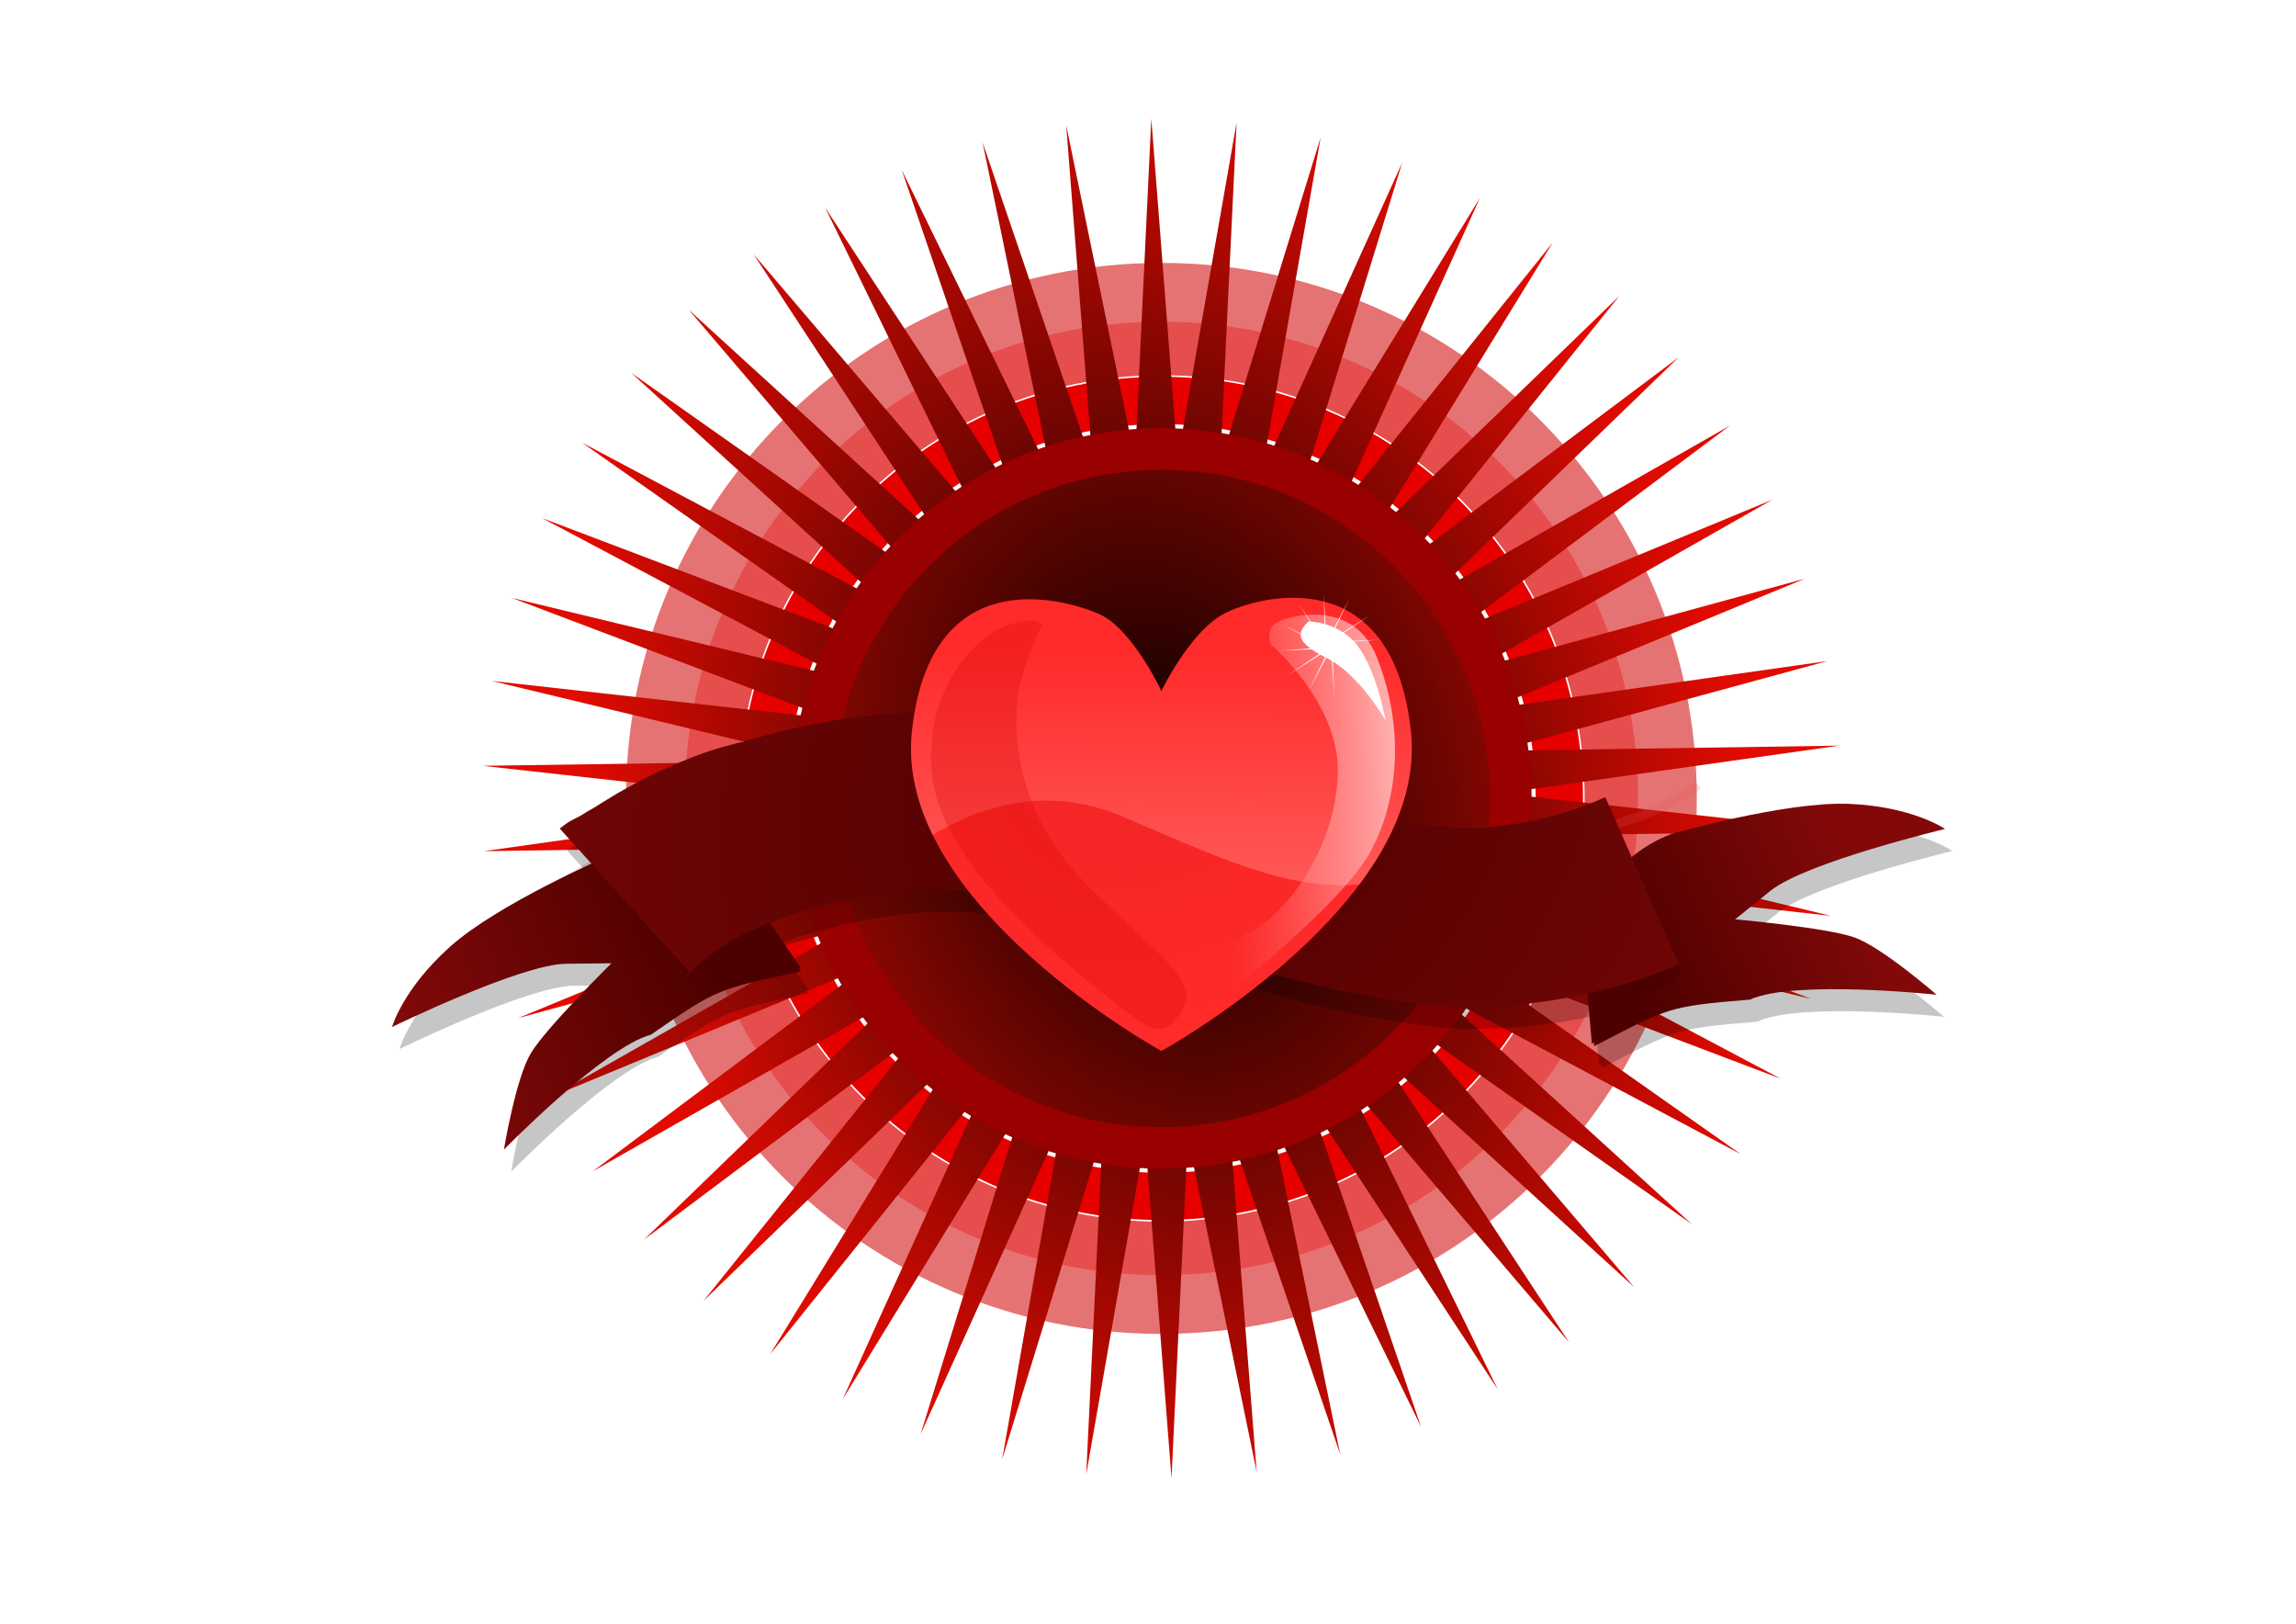
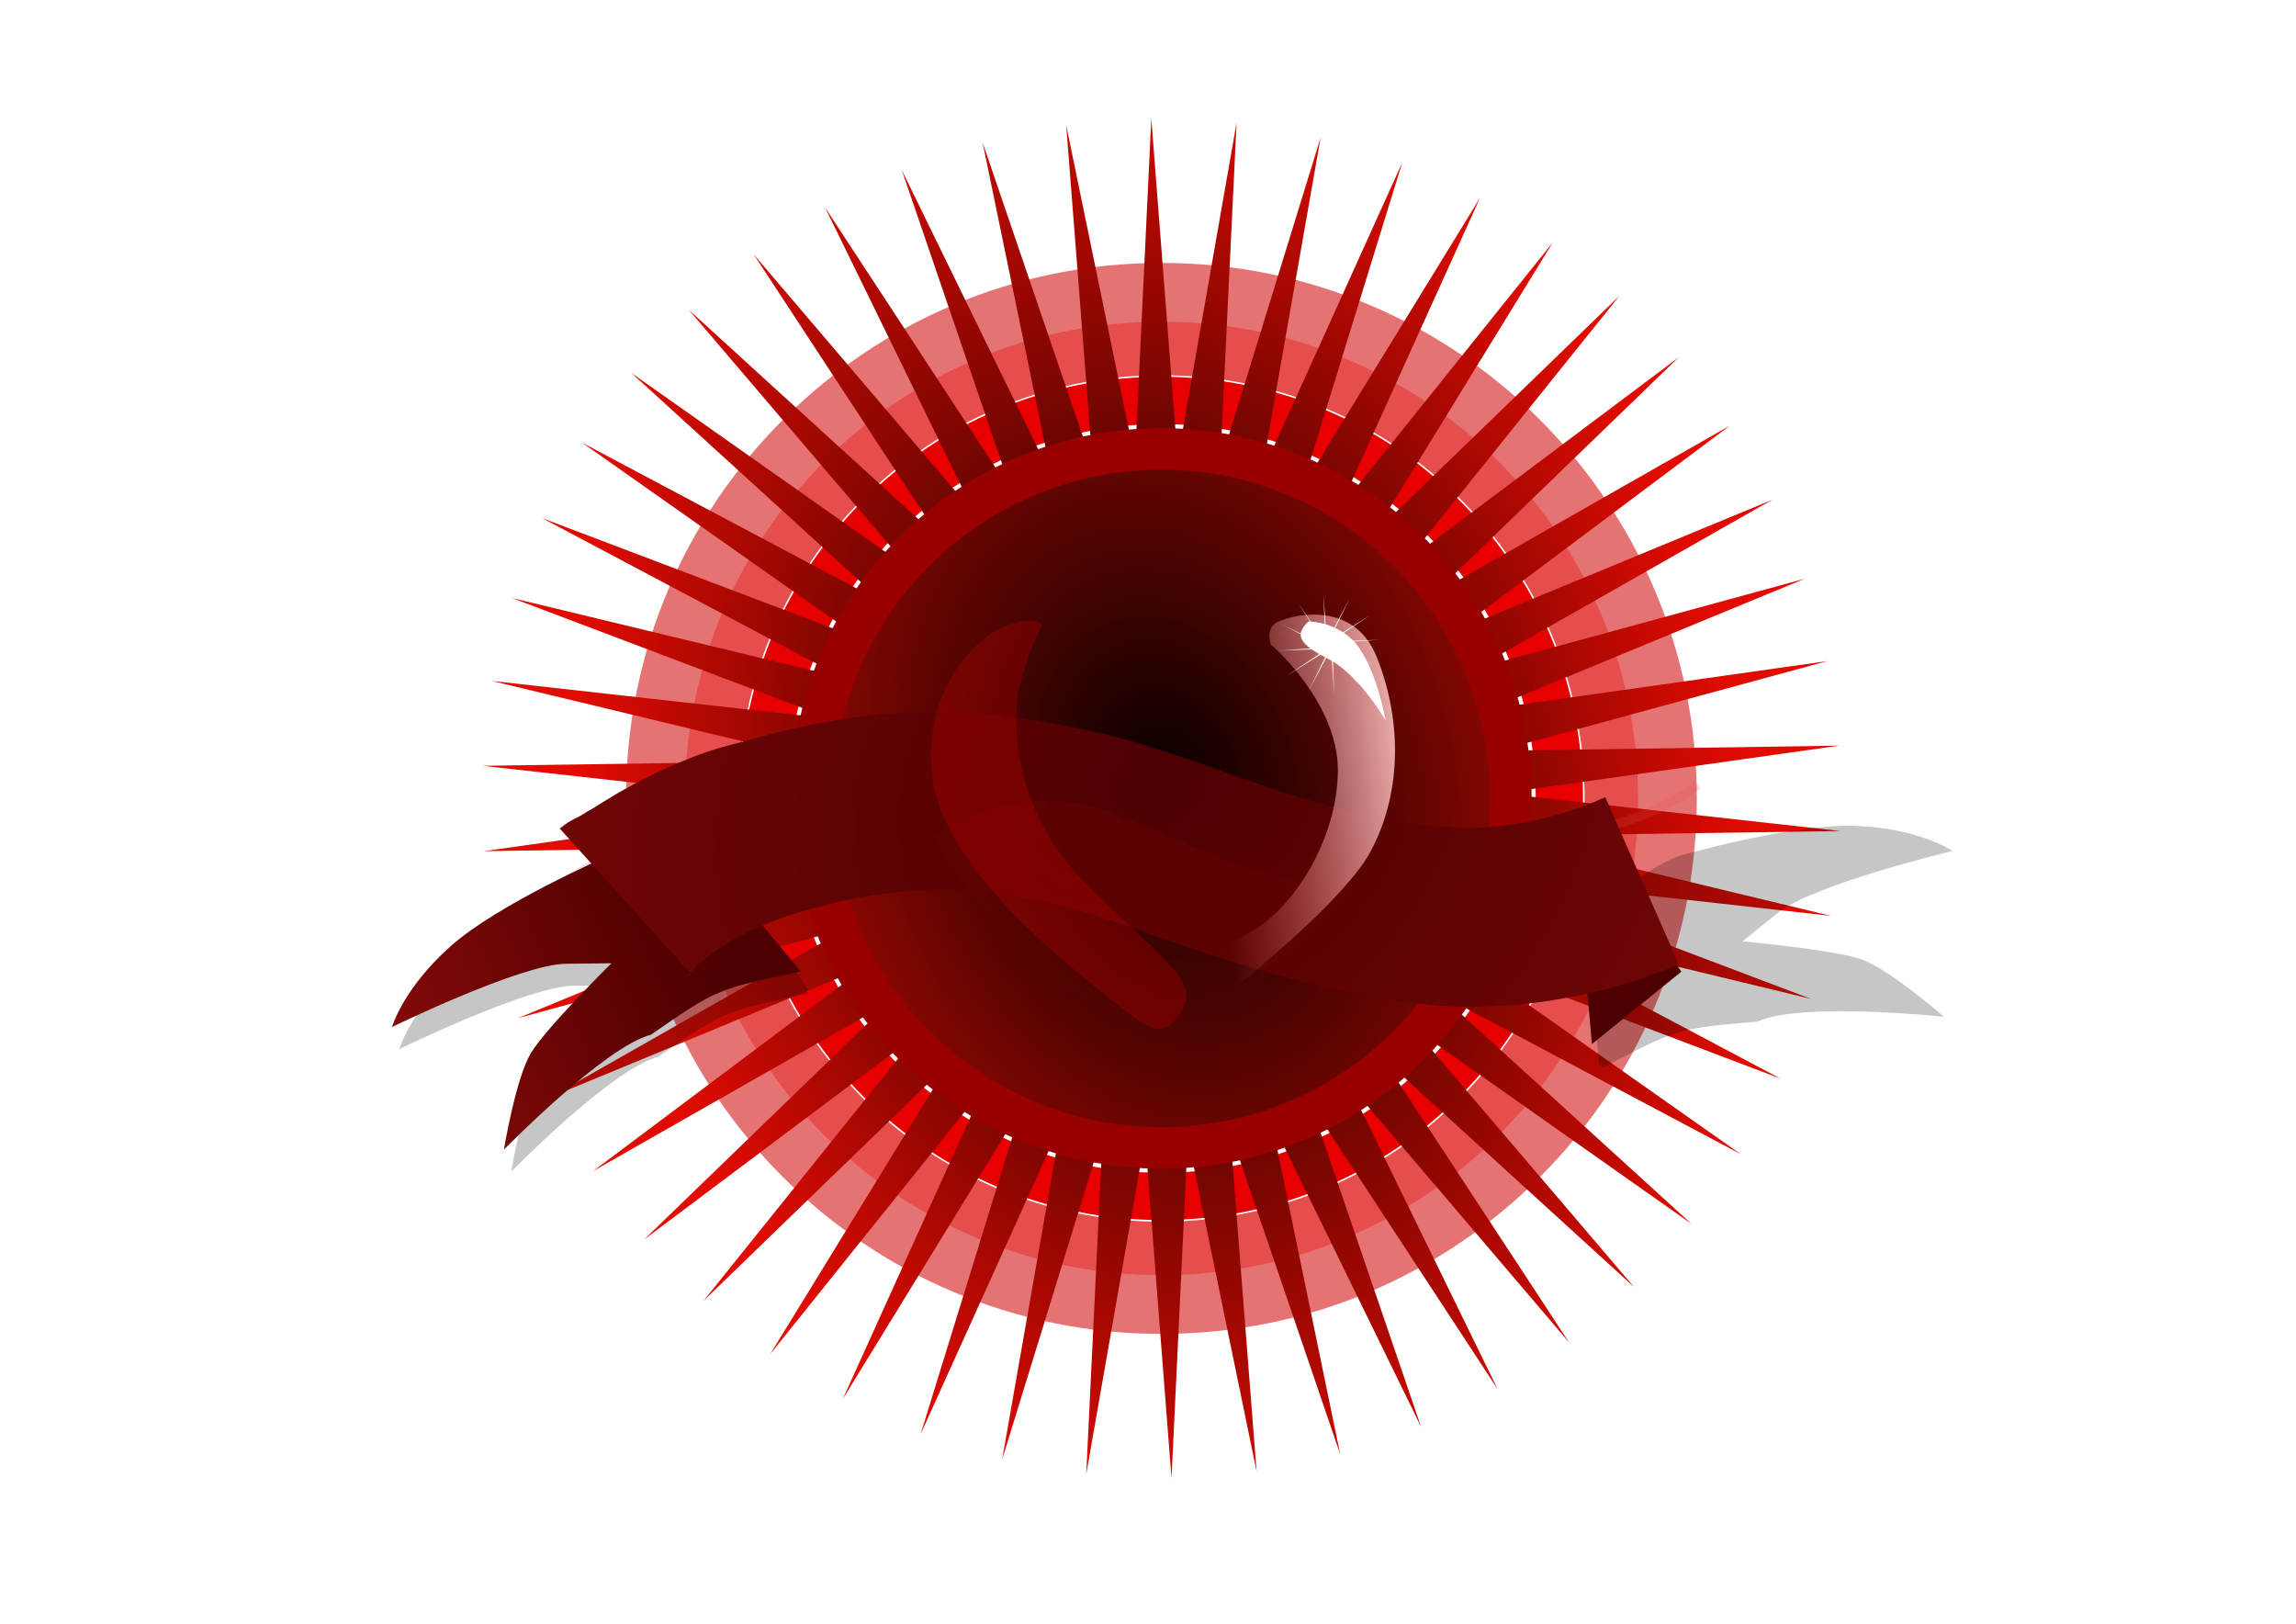
<svg xmlns="http://www.w3.org/2000/svg" xmlns:ns1="http://sodipodi.sourceforge.net/DTD/sodipodi-0.dtd" xmlns:ns2="http://www.inkscape.org/namespaces/inkscape" xmlns:xlink="http://www.w3.org/1999/xlink" width="1052.362" height="744.094" id="svg2" ns1:version="0.32" ns2:version="0.46" version="1.0" ns1:docname="heart_rj.svg" ns2:output_extension="org.inkscape.output.svg.inkscape">
  <ns1:namedview id="base" pagecolor="#ffffff" bordercolor="#666666" borderopacity="1.0" gridtolerance="10000" guidetolerance="10" objecttolerance="10" ns2:pageopacity="0.0" ns2:pageshadow="2" ns2:zoom="0.49497475" ns2:cx="521.28794" ns2:cy="320.20066" ns2:document-units="px" ns2:current-layer="layer1" showgrid="false" ns2:window-width="1280" ns2:window-height="721" ns2:window-x="0" ns2:window-y="27" />
  <defs id="defs4">
    <linearGradient id="linearGradient3872">
      <stop id="stop3874" offset="0" style="stop-color:#550000;stop-opacity:1" />
      <stop id="stop3876" offset="1" style="stop-color:#920a0a;stop-opacity:1;" />
    </linearGradient>
    <linearGradient id="linearGradient3720">
      <stop id="stop3722" offset="0" style="stop-color:#060000;stop-opacity:1;" />
      <stop id="stop3724" offset="1" style="stop-color:#fa0c02;stop-opacity:1;" />
    </linearGradient>
    <linearGradient ns2:collect="always" id="linearGradient3440">
      <stop style="stop-color:#ffd5d5;stop-opacity:1" offset="0" id="stop3442" />
      <stop style="stop-color:#ff8080;stop-opacity:0;" offset="1" id="stop3444" />
    </linearGradient>
    <linearGradient id="linearGradient2470">
      <stop style="stop-color:#ff5555;stop-opacity:1;" offset="0" id="stop2472" />
      <stop style="stop-color:#ff5555;stop-opacity:0;" offset="1" id="stop2474" />
    </linearGradient>
    <linearGradient id="linearGradient2453">
      <stop style="stop-color:#9a0202;stop-opacity:1;" offset="0" id="stop2455" />
      <stop style="stop-color:#d40000;stop-opacity:0;" offset="1" id="stop2457" />
    </linearGradient>
    <ns2:perspective ns1:type="inkscape:persp3d" ns2:vp_x="0 : 526.18109 : 1" ns2:vp_y="0 : 1000 : 0" ns2:vp_z="744.09448 : 526.18109 : 1" ns2:persp3d-origin="372.04724 : 350.78739 : 1" id="perspective10" />
    <filter ns2:collect="always" id="filter3354" x="-0.147" width="1.294" y="-0.092" height="1.184">
      <feGaussianBlur ns2:collect="always" stdDeviation="8.606" id="feGaussianBlur3356" />
    </filter>
    <filter ns2:collect="always" id="filter3418">
      <feGaussianBlur ns2:collect="always" stdDeviation="4.58" id="feGaussianBlur3420" />
    </filter>
    <filter ns2:collect="always" id="filter3434">
      <feGaussianBlur ns2:collect="always" stdDeviation="2.151" id="feGaussianBlur3436" />
    </filter>
    <filter ns2:collect="always" id="filter3472">
      <feGaussianBlur ns2:collect="always" stdDeviation="3.251" id="feGaussianBlur3474" />
    </filter>
    <filter ns2:collect="always" id="filter3612" x="-0.219" width="1.437" y="-0.187" height="1.374">
      <feGaussianBlur ns2:collect="always" stdDeviation="4.255" id="feGaussianBlur3614" />
    </filter>
    <linearGradient ns2:collect="always" xlink:href="#linearGradient2470" id="linearGradient3707" gradientUnits="userSpaceOnUse" x1="306.076" y1="413.775" x2="307.086" y2="290.51" />
    <radialGradient ns2:collect="always" xlink:href="#linearGradient2453" id="radialGradient3709" gradientUnits="userSpaceOnUse" gradientTransform="matrix(-1.096,1.12,-1,-0.979,925.377,435.651)" cx="244.708" cy="380.773" fx="244.708" fy="380.773" r="117.359" />
    <linearGradient ns2:collect="always" xlink:href="#linearGradient3440" id="linearGradient3711" gradientUnits="userSpaceOnUse" x1="436.386" y1="366.297" x2="313.147" y2="381.45" />
    <radialGradient ns2:collect="always" xlink:href="#linearGradient3720" id="radialGradient3718" cx="285.714" cy="372.672" fx="285.714" fy="372.672" r="373.637" gradientTransform="matrix(-0.81,0.232,-0.311,-1.086,632.943,710.967)" gradientUnits="userSpaceOnUse" />
    <filter ns2:collect="always" id="filter3804">
      <feGaussianBlur ns2:collect="always" stdDeviation="0.961" id="feGaussianBlur3806" />
    </filter>
    <filter ns2:collect="always" id="filter3912">
      <feGaussianBlur ns2:collect="always" stdDeviation="4.399" id="feGaussianBlur3914" />
    </filter>
    <linearGradient ns2:collect="always" xlink:href="#linearGradient3872" id="linearGradient3964" gradientUnits="userSpaceOnUse" x1="210.112" y1="556.206" x2="28.284" y2="665.303" />
    <linearGradient ns2:collect="always" xlink:href="#linearGradient3872" id="linearGradient3966" gradientUnits="userSpaceOnUse" x1="221.591" y1="535.249" x2="68.024" y2="600" />
    <radialGradient ns2:collect="always" xlink:href="#linearGradient3872" id="radialGradient3968" gradientUnits="userSpaceOnUse" gradientTransform="matrix(-1.327,1.124,-0.954,-1.126,1639.455,335.279)" cx="527.345" cy="457.606" fx="527.345" fy="457.606" r="379.56" />
    <filter ns2:collect="always" id="filter3998">
      <feGaussianBlur ns2:collect="always" stdDeviation="8.895" id="feGaussianBlur4000" />
    </filter>
    <linearGradient ns2:collect="always" xlink:href="#linearGradient3872" id="linearGradient4020" gradientUnits="userSpaceOnUse" x1="210.112" y1="556.206" x2="28.284" y2="665.303" />
    <linearGradient ns2:collect="always" xlink:href="#linearGradient3872" id="linearGradient4022" gradientUnits="userSpaceOnUse" x1="221.591" y1="535.249" x2="68.024" y2="600" />
    <radialGradient ns2:collect="always" xlink:href="#linearGradient3872" id="radialGradient4024" gradientUnits="userSpaceOnUse" gradientTransform="matrix(-1.327,1.124,-0.954,-1.126,1639.455,335.279)" cx="527.345" cy="457.606" fx="527.345" fy="457.606" r="379.56" />
    <linearGradient ns2:collect="always" xlink:href="#linearGradient3872-94" id="linearGradient4020-931" gradientUnits="userSpaceOnUse" x1="210.112" y1="556.206" x2="28.284" y2="665.303" />
    <linearGradient id="linearGradient3872-94">
      <stop id="stop4076" offset="0" style="stop-color:#4d0000;stop-opacity:1" />
      <stop id="stop4078" offset="1" style="stop-color:#830909;stop-opacity:1;" />
    </linearGradient>
    <linearGradient ns2:collect="always" xlink:href="#linearGradient3872-148" id="linearGradient4022-221" gradientUnits="userSpaceOnUse" x1="221.591" y1="535.249" x2="68.024" y2="600" />
    <linearGradient id="linearGradient3872-148">
      <stop id="stop4082" offset="0" style="stop-color:#4d0000;stop-opacity:1" />
      <stop id="stop4084" offset="1" style="stop-color:#830909;stop-opacity:1;" />
    </linearGradient>
    <radialGradient ns2:collect="always" xlink:href="#linearGradient3872-636" id="radialGradient4024-295" gradientUnits="userSpaceOnUse" gradientTransform="matrix(-1.327,1.124,-0.954,-1.126,1639.455,335.279)" cx="527.345" cy="457.606" fx="527.345" fy="457.606" r="379.56" />
    <linearGradient id="linearGradient3872-636">
      <stop id="stop4088" offset="0" style="stop-color:#4d0000;stop-opacity:1" />
      <stop id="stop4090" offset="1" style="stop-color:#830909;stop-opacity:1;" />
    </linearGradient>
    <linearGradient ns2:collect="always" xlink:href="#linearGradient2470-733" id="linearGradient3707-632" gradientUnits="userSpaceOnUse" x1="306.076" y1="413.775" x2="307.086" y2="290.51" />
    <linearGradient id="linearGradient2470-733">
      <stop style="stop-color:#e64d4d;stop-opacity:1;" offset="0" id="stop4094" />
      <stop style="stop-color:#e64d4d;stop-opacity:0;" offset="1" id="stop4096" />
    </linearGradient>
    <radialGradient ns2:collect="always" xlink:href="#linearGradient2453-633" id="radialGradient3709-467" gradientUnits="userSpaceOnUse" gradientTransform="matrix(-1.096,1.12,-1,-0.979,925.377,435.651)" cx="244.708" cy="380.773" fx="244.708" fy="380.773" r="117.359" />
    <linearGradient id="linearGradient2453-633">
      <stop style="stop-color:#8b0202;stop-opacity:1;" offset="0" id="stop4100" />
      <stop style="stop-color:#bf0000;stop-opacity:0;" offset="1" id="stop4102" />
    </linearGradient>
    <linearGradient ns2:collect="always" xlink:href="#linearGradient3440-842" id="linearGradient3711-443" gradientUnits="userSpaceOnUse" x1="436.386" y1="366.297" x2="313.147" y2="381.45" />
    <linearGradient ns2:collect="always" id="linearGradient3440-842">
      <stop style="stop-color:#e6c0c0;stop-opacity:1" offset="0" id="stop4106" />
      <stop style="stop-color:#e67373;stop-opacity:0;" offset="1" id="stop4108" />
    </linearGradient>
    <radialGradient ns2:collect="always" xlink:href="#linearGradient3720-290" id="radialGradient3718-470" cx="285.714" cy="372.672" fx="285.714" fy="372.672" r="373.637" gradientTransform="matrix(-0.81,0.232,-0.311,-1.086,632.943,710.967)" gradientUnits="userSpaceOnUse" />
    <linearGradient id="linearGradient3720-290">
      <stop id="stop4112" offset="0" style="stop-color:#050000;stop-opacity:1;" />
      <stop id="stop4114" offset="1" style="stop-color:#e10b02;stop-opacity:1;" />
    </linearGradient>
    <linearGradient ns2:collect="always" xlink:href="#linearGradient2470-733-875" id="linearGradient3707-632-723" gradientUnits="userSpaceOnUse" x1="306.076" y1="413.775" x2="307.086" y2="290.51" />
    <linearGradient id="linearGradient2470-733-875">
      <stop style="stop-color:#ff5656;stop-opacity:1;" offset="0" id="stop4333" />
      <stop style="stop-color:#ff5656;stop-opacity:0;" offset="1" id="stop4335" />
    </linearGradient>
    <radialGradient ns2:collect="always" xlink:href="#linearGradient2453-633-365" id="radialGradient3709-467-473" gradientUnits="userSpaceOnUse" gradientTransform="matrix(-1.096,1.12,-1,-0.979,925.377,435.651)" cx="244.708" cy="380.773" fx="244.708" fy="380.773" r="117.359" />
    <linearGradient id="linearGradient2453-633-365">
      <stop style="stop-color:#9a0b0b;stop-opacity:1;" offset="0" id="stop4339" />
      <stop style="stop-color:#d40000;stop-opacity:0;" offset="1" id="stop4341" />
    </linearGradient>
    <linearGradient ns2:collect="always" xlink:href="#linearGradient3440-842-755" id="linearGradient3711-443-225" gradientUnits="userSpaceOnUse" x1="436.386" y1="366.297" x2="313.147" y2="381.45" />
    <linearGradient ns2:collect="always" id="linearGradient3440-842-755">
      <stop style="stop-color:#ffd5d5;stop-opacity:1" offset="0" id="stop4345" />
      <stop style="stop-color:#ff8080;stop-opacity:0;" offset="1" id="stop4347" />
    </linearGradient>
    <radialGradient ns2:collect="always" xlink:href="#linearGradient3720-290" id="radialGradient4537" gradientUnits="userSpaceOnUse" gradientTransform="matrix(-0.81,0.232,-0.311,-1.086,632.943,710.967)" cx="285.714" cy="372.672" fx="285.714" fy="372.672" r="373.637" />
    <linearGradient ns2:collect="always" xlink:href="#linearGradient3872-94" id="linearGradient4539" gradientUnits="userSpaceOnUse" x1="210.112" y1="556.206" x2="28.284" y2="665.303" />
    <linearGradient ns2:collect="always" xlink:href="#linearGradient3872-148" id="linearGradient4541" gradientUnits="userSpaceOnUse" x1="221.591" y1="535.249" x2="68.024" y2="600" />
    <radialGradient ns2:collect="always" xlink:href="#linearGradient3872-636" id="radialGradient4543" gradientUnits="userSpaceOnUse" gradientTransform="matrix(-1.327,1.124,-0.954,-1.126,1639.455,335.279)" cx="527.345" cy="457.606" fx="527.345" fy="457.606" r="379.56" />
    <linearGradient ns2:collect="always" xlink:href="#linearGradient2470-733-875" id="linearGradient4545" gradientUnits="userSpaceOnUse" x1="306.076" y1="413.775" x2="307.086" y2="290.51" />
    <radialGradient ns2:collect="always" xlink:href="#linearGradient2453-633-365" id="radialGradient4547" gradientUnits="userSpaceOnUse" gradientTransform="matrix(-1.096,1.12,-1,-0.979,925.377,435.651)" cx="244.708" cy="380.773" fx="244.708" fy="380.773" r="117.359" />
    <linearGradient ns2:collect="always" xlink:href="#linearGradient3440-842-755" id="linearGradient4549" gradientUnits="userSpaceOnUse" x1="436.386" y1="366.297" x2="313.147" y2="381.45" />
  </defs>
  <g ns2:label="Layer 1" ns2:groupmode="layer" id="layer1">
    <g id="g4502" transform="matrix(0.833,0,0,0.833,113.446,29.278)">
      <path id="path4028" d="M 502.857,109.493 C 340.238,109.493 208.256,241.475 208.256,404.094 C 208.256,566.714 340.238,698.696 502.857,698.696 C 665.476,698.696 797.458,566.714 797.458,404.094 C 797.458,241.475 665.477,109.493 502.857,109.493 z M 502.857,142.578 C 647.228,142.578 764.419,259.724 764.419,404.094 C 764.419,548.465 647.228,665.656 502.857,665.656 C 358.486,665.656 241.341,548.465 241.341,404.094 C 241.341,259.724 358.486,142.578 502.857,142.578 z" style="opacity:1;fill:#e67373;fill-opacity:1;fill-rule:nonzero;stroke:none;stroke-width:1;stroke-miterlimit:4;stroke-dasharray:none;stroke-dashoffset:0;stroke-opacity:1" />
      <path style="opacity:1;fill:#e64d4d;fill-opacity:1;fill-rule:nonzero;stroke:none;stroke-width:1;stroke-miterlimit:4;stroke-dasharray:none;stroke-dashoffset:0;stroke-opacity:1" d="M 502.857,141.818 C 358.081,141.818 240.581,259.318 240.581,404.094 C 240.581,548.871 358.081,666.371 502.857,666.371 C 647.633,666.371 765.133,548.871 765.134,404.094 C 765.134,259.318 647.633,141.818 502.857,141.818 z M 502.857,171.273 C 631.387,171.273 735.719,275.565 735.719,404.094 C 735.719,532.624 631.387,636.956 502.857,636.956 C 374.327,636.956 270.036,532.624 270.036,404.094 C 270.036,275.565 374.327,171.273 502.857,171.273 z" id="path4026" />
      <path style="opacity:1;fill:#e60000;fill-opacity:1;fill-rule:nonzero;stroke:none;stroke-width:1;stroke-miterlimit:4;stroke-dasharray:none;stroke-dashoffset:0;stroke-opacity:1" d="M 502.857,172.123 C 374.809,172.123 270.885,276.046 270.885,404.094 C 270.885,532.142 374.809,636.066 502.857,636.066 C 630.905,636.066 734.829,532.142 734.829,404.094 C 734.829,276.046 630.905,172.123 502.857,172.123 z M 502.857,198.174 C 616.536,198.174 708.813,290.416 708.813,404.094 C 708.813,517.773 616.536,610.05 502.857,610.05 C 389.178,610.05 296.937,517.773 296.937,404.094 C 296.937,290.416 389.178,198.174 502.857,198.174 z" id="path3828" />
      <path transform="translate(220,25.714)" d="M 425.714,724.094 L 343.291,555.381 L 381.258,739.273 L 320.63,561.56 L 335.251,748.76 L 297.374,564.85 L 288.416,752.406 L 273.889,565.199 L 241.495,750.154 L 250.545,562.602 L 195.225,742.038 L 227.711,557.099 L 150.338,728.187 L 205.746,548.778 L 107.54,708.82 L 184.997,537.77 L 67.508,684.241 L 165.792,524.248 L 30.871,654.839 L 148.433,508.426 L -1.791,621.077 L 133.194,490.553 L -29.965,583.487 L 120.315,470.91 L -53.205,542.663 L 110,449.809 L -71.145,499.248 L 102.411,427.581 L -83.502,453.927 L 97.667,404.577 L -90.082,407.414 L 95.844,381.16 L -90.78,360.443 L 96.97,357.699 L -85.586,313.755 L 101.028,334.564 L -74.581,268.087 L 107.954,312.121 L -57.939,224.158 L 117.637,290.722 L -35.922,182.661 L 129.927,270.705 L -8.879,144.25 L 144.628,252.387 L 22.766,109.532 L 161.509,236.056 L 58.512,79.054 L 180.304,221.969 L 97.797,53.297 L 200.716,210.349 L 140,32.666 L 222.423,201.379 L 184.456,17.487 L 245.084,195.2 L 230.464,8 L 268.34,191.911 L 277.298,4.354 L 291.826,191.562 L 324.22,6.607 L 315.17,194.159 L 370.489,14.722 L 338.004,199.661 L 415.376,28.573 L 359.968,207.982 L 458.174,47.94 L 380.717,218.99 L 498.207,72.519 L 399.922,232.512 L 534.843,101.921 L 417.281,248.335 L 567.506,135.683 L 432.52,266.208 L 595.679,173.273 L 445.399,285.85 L 618.919,214.097 L 455.714,306.952 L 636.859,257.513 L 463.304,329.18 L 649.217,302.834 L 468.047,352.184 L 655.796,349.347 L 469.87,375.601 L 656.494,396.317 L 468.744,399.061 L 651.3,443.005 L 464.686,422.196 L 640.295,488.673 L 457.761,444.64 L 623.653,532.603 L 448.077,466.039 L 601.637,574.1 L 435.788,486.055 L 574.593,612.51 L 421.087,504.373 L 542.948,647.228 L 404.206,520.704 L 507.202,677.706 L 385.411,534.791 L 467.917,703.464 L 364.999,546.411 L 425.714,724.094 z" ns2:randomized="0" ns2:rounded="0" ns2:flatsided="false" ns1:arg2="1.2417748" ns1:arg1="1.1789429" ns1:r2="187.03375" ns1:r1="374.06754" ns1:cy="378.38019" ns1:cx="282.85715" ns1:sides="50" id="path3716" style="opacity:1;fill:url(#radialGradient4537);fill-opacity:1;fill-rule:nonzero;stroke:none;stroke-width:1;stroke-miterlimit:4;stroke-dasharray:none;stroke-dashoffset:0;stroke-opacity:1" ns1:type="star" />
      <path id="path3713" d="M 502.857,200.407 C 390.422,200.407 299.17,291.659 299.17,404.094 C 299.17,516.53 390.422,607.782 502.857,607.782 C 615.292,607.782 706.545,516.53 706.545,404.094 C 706.545,291.659 615.292,200.407 502.857,200.407 z M 502.857,223.282 C 602.675,223.282 683.701,304.276 683.701,404.094 C 683.701,503.912 602.675,584.938 502.857,584.938 C 403.039,584.938 322.045,503.912 322.045,404.094 C 322.045,304.276 403.039,223.282 502.857,223.282 z" style="opacity:1;fill:#990000;fill-opacity:1;fill-rule:nonzero;stroke:none;stroke-width:1;stroke-miterlimit:4;stroke-dasharray:none;stroke-dashoffset:0;stroke-opacity:1" />
      <path id="path3878" d="M 119.198,493.577 C 119.198,493.577 181.827,428.927 276.782,404.683 C 371.736,380.44 426.284,388.521 426.284,388.521 C 426.284,388.521 577.807,414.785 632.355,424.886 C 686.904,434.988 741.452,422.866 763.675,414.785 C 785.899,406.704 798.021,396.602 798.021,396.602" style="opacity:0.455;fill:none;fill-rule:evenodd;stroke:#e64d4d;stroke-width:5.1;stroke-linecap:butt;stroke-linejoin:miter;stroke-miterlimit:4;stroke-dasharray:none;stroke-opacity:1;filter:url(#filter3912)" />
      <g transform="translate(18.183,-262.64)" id="g4002">
        <g id="g3933" transform="matrix(0.811,9.9586425e-2,-9.9586425e-2,0.811,120.814,285.361)" style="opacity:0.225;fill:#000000;filter:url(#filter3998)">
          <g id="g3860" style="fill:#000000">
            <path style="fill:#000000;fill-opacity:1;fill-rule:evenodd;stroke:none;stroke-width:1px;stroke-linecap:butt;stroke-linejoin:miter;stroke-opacity:1" d="M 139.401,507.719 C 139.401,507.719 70.711,548.125 42.426,580.45 C 14.142,612.775 10.102,639.039 10.102,639.039 C 10.102,639.039 90.914,586.511 121.218,582.47 C 151.523,578.429 151.523,578.429 151.523,578.429 C 151.523,578.429 113.137,626.917 105.056,645.1 C 96.975,663.282 94.954,711.77 94.954,711.77 C 94.954,711.77 153.543,634.998 183.848,622.876 C 225.389,585.678 225.3,587.038 278.802,568.328 L 210.112,503.678 C 210.112,503.678 177.787,489.536 139.401,507.719 z" id="path3856" ns1:nodetypes="cscscsccccc" />
            <path style="fill:#000000;fill-rule:evenodd;stroke:none;stroke-width:1px;stroke-linecap:butt;stroke-linejoin:miter;stroke-opacity:1" d="M 202.031,576.409 L 278.802,566.308 L 248.498,531.962 L 195.97,550.145 L 202.031,576.409 z" id="path3858" />
          </g>
          <g transform="matrix(-0.595,0.804,0.804,0.595,524.076,-9.151)" id="g3864" style="fill:#000000">
            <path ns1:nodetypes="cscscsccccc" id="path3866" d="M 139.401,507.719 C 139.401,507.719 70.711,548.125 42.426,580.45 C 14.142,612.775 10.102,639.039 10.102,639.039 C 10.102,639.039 90.914,586.511 121.218,582.47 C 151.523,578.429 151.523,578.429 151.523,578.429 C 151.523,578.429 113.137,626.917 105.056,645.1 C 96.975,663.282 94.954,711.77 94.954,711.77 C 94.954,711.77 153.543,634.998 183.848,622.876 C 225.389,585.678 225.3,587.038 278.802,568.328 L 210.112,503.678 C 210.112,503.678 177.787,489.536 139.401,507.719 z" style="fill:#000000;fill-opacity:1;fill-rule:evenodd;stroke:none;stroke-width:1px;stroke-linecap:butt;stroke-linejoin:miter;stroke-opacity:1" />
            <path id="path3868" d="M 202.031,576.409 L 278.802,566.308 L 248.498,531.962 L 195.97,550.145 L 202.031,576.409 z" style="fill:#000000;fill-rule:evenodd;stroke:none;stroke-width:1px;stroke-linecap:butt;stroke-linejoin:miter;stroke-opacity:1" />
          </g>
-           <path d="M 105.942,492.647 C 108.132,490.48 110.288,488.247 112.794,486.435 C 113.674,485.858 114.546,485.271 115.401,484.657 C 116.625,483.806 117.88,483.076 119.058,482.145 C 121.364,480.166 123.786,478.35 126.256,476.586 C 128.436,474.862 130.583,473.094 132.735,471.334 C 135.635,469.022 138.517,466.687 141.463,464.434 C 144.846,461.897 148.265,459.408 151.705,456.948 C 155.259,454.454 158.885,452.064 162.484,449.635 C 166.477,447.026 170.552,444.548 174.633,442.081 C 178.608,439.674 182.681,437.44 186.737,435.175 C 191.059,432.695 195.559,430.55 200.033,428.364 C 204.789,426.061 209.696,424.13 214.586,422.149 C 219.401,420.234 224.177,418.225 228.984,416.293 C 233.718,414.349 238.463,412.432 243.224,410.557 C 248.182,408.482 253.278,406.78 258.357,405.032 C 263.56,403.325 268.759,401.606 273.965,399.905 C 279.269,398.186 284.607,396.574 289.991,395.125 C 295.647,393.59 301.354,392.26 307.058,390.917 C 312.644,389.61 318.284,388.546 323.931,387.54 C 329.767,386.421 335.629,385.451 341.512,384.616 C 347.825,383.638 354.202,383.199 360.56,382.594 C 366.558,381.911 372.589,381.569 378.618,381.305 C 384.688,381.055 390.763,380.967 396.838,380.955 C 403.104,380.854 409.366,381.069 415.628,381.284 C 421.727,381.511 427.815,381.937 433.905,382.343 C 439.834,382.762 445.759,383.258 451.68,383.785 C 457.712,384.259 463.718,384.993 469.719,385.746 C 475.681,386.445 481.592,387.476 487.516,388.429 C 493.03,389.381 498.545,390.34 504.032,391.442 C 509.42,392.485 514.806,393.543 520.181,394.653 C 525.373,395.673 530.532,396.849 535.702,397.973 C 540.733,399.083 545.743,400.279 550.758,401.458 C 555.737,402.603 560.746,403.616 565.735,404.714 C 570.548,405.762 575.381,406.709 580.203,407.717 C 585.086,408.766 589.991,409.708 594.91,410.575 C 599.984,411.443 605.07,412.24 610.156,413.029 C 614.821,413.797 619.494,414.521 624.179,415.149 C 628.886,415.793 633.609,416.283 638.339,416.709 C 643.232,417.131 648.117,417.631 653.012,418.024 C 657.554,418.346 662.097,418.652 666.646,418.854 C 671.127,419.006 675.609,419.235 680.095,419.223 C 684.422,419.289 688.747,419.147 693.072,419.029 C 697.102,418.836 701.13,418.619 705.157,418.36 C 708.568,418.067 711.991,417.869 715.395,417.513 C 719.113,417.022 722.779,416.23 726.452,415.487 C 730.172,414.688 733.879,413.834 737.561,412.871 C 741.126,411.963 744.654,410.921 748.19,409.906 C 751.64,408.933 755.047,407.812 758.413,406.58 C 761.601,405.483 764.756,404.297 767.857,402.973 C 771.061,401.666 774.243,400.303 777.393,398.869 C 780.481,397.495 783.544,396.059 786.559,394.53 C 789.211,393.186 791.825,391.771 794.436,390.35 C 797.034,388.878 799.62,387.389 802.145,385.795 L 865.063,491.567 C 860.894,493.974 856.685,496.31 852.424,498.551 C 848.003,500.888 843.577,503.225 839.028,505.306 C 834.646,507.302 830.241,509.247 825.793,511.092 C 821.195,513.004 816.597,514.921 811.923,516.64 C 806.901,518.487 801.855,520.273 796.749,521.875 C 791.568,523.497 786.373,525.075 781.161,526.593 C 775.881,528.07 770.561,529.386 765.216,530.606 C 759.705,531.802 754.195,533.021 748.635,533.97 C 742.725,535.005 736.8,535.955 730.849,536.727 C 724.62,537.624 718.382,538.379 712.085,538.607 C 706.369,538.905 700.648,539.168 694.922,539.142 C 689.185,539.175 683.448,539.101 677.713,538.935 C 671.902,538.725 666.087,538.628 660.285,538.231 C 654.434,537.881 648.581,537.541 642.744,537.002 C 637.171,536.492 631.598,535.988 626.04,535.327 C 620.151,534.649 614.263,533.959 608.378,533.247 C 602.505,532.462 596.637,531.652 590.796,530.648 C 585.3,529.695 579.808,528.722 574.317,527.739 C 568.644,526.744 562.963,525.794 557.292,524.783 C 551.79,523.769 546.311,522.635 540.835,521.488 C 535.58,520.402 530.346,519.222 525.09,518.144 C 520.038,517.104 514.982,516.087 509.958,514.922 C 505.146,513.849 500.317,512.855 495.505,511.778 C 490.795,510.761 486.08,509.765 481.346,508.864 C 476.662,508.001 471.999,507.024 467.314,506.161 C 462.905,505.34 458.466,504.683 454.03,504.031 C 449.492,503.391 444.95,502.792 440.403,502.226 C 435.516,501.721 430.624,501.281 425.723,500.944 C 420.998,500.602 416.264,500.418 411.529,500.278 C 407.085,500.125 402.638,500.056 398.192,500.083 C 393.665,500.185 389.136,500.28 384.616,500.575 C 380.231,500.84 375.852,501.192 371.465,501.446 C 367.417,501.801 363.414,502.309 359.402,502.951 C 355.195,503.649 350.99,504.362 346.8,505.161 C 342.606,506.063 338.417,506.978 334.242,507.963 C 330.33,508.854 326.443,509.855 322.596,511 C 318.646,512.179 314.685,513.314 310.763,514.587 C 306.727,515.854 302.691,517.13 298.742,518.652 C 294.925,520.069 291.175,521.661 287.353,523.067 C 283.349,524.632 279.319,526.135 275.358,527.81 C 271.557,529.458 267.726,531.045 264.041,532.946 C 261.049,534.459 258.119,536.097 255.155,537.669 C 252.471,539.093 249.859,540.647 247.201,542.117 C 244.494,543.673 241.823,545.289 239.2,546.983 C 236.931,548.428 234.747,550.002 232.584,551.6 C 230.38,553.158 228.225,554.784 226.155,556.515 C 224.335,557.952 222.554,559.437 220.89,561.055 C 219.322,562.59 217.728,564.098 216.179,565.654 C 214.324,567.405 212.431,569.115 210.682,570.973 C 209.704,572.027 209.013,573.26 208.103,574.391 C 206.869,575.81 205.808,577.342 204.583,578.763 C 203.7,579.787 202.802,580.802 201.986,581.88 C 201.577,582.714 205.574,578.887 205.532,578.959 L 105.942,492.647 z" id="path3852" style="opacity:1;fill:#000000;fill-opacity:1;fill-rule:nonzero;stroke:none;stroke-width:1;stroke-miterlimit:4;stroke-dasharray:none;stroke-dashoffset:0;stroke-opacity:1" />
        </g>
        <g transform="matrix(0.811,9.9586425e-2,-9.9586425e-2,0.811,116.774,273.239)" id="g3948">
          <g id="g3950">
            <path ns1:nodetypes="cscscsccccc" id="path3952" d="M 139.401,507.719 C 139.401,507.719 70.711,548.125 42.426,580.45 C 14.142,612.775 10.102,639.039 10.102,639.039 C 10.102,639.039 90.914,586.511 121.218,582.47 C 151.523,578.429 151.523,578.429 151.523,578.429 C 151.523,578.429 113.137,626.917 105.056,645.1 C 96.975,663.282 94.954,711.77 94.954,711.77 C 94.954,711.77 153.543,634.998 183.848,622.876 C 225.389,585.678 225.3,587.038 278.802,568.328 L 210.112,503.678 C 210.112,503.678 177.787,489.536 139.401,507.719 z" style="fill:url(#linearGradient4539);fill-opacity:1;fill-rule:evenodd;stroke:none;stroke-width:1px;stroke-linecap:butt;stroke-linejoin:miter;stroke-opacity:1" />
-             <path id="path3954" d="M 202.031,576.409 L 278.802,566.308 L 248.498,531.962 L 195.97,550.145 L 202.031,576.409 z" style="fill:#4d0000;fill-rule:evenodd;stroke:none;stroke-width:1px;stroke-linecap:butt;stroke-linejoin:miter;stroke-opacity:1" />
          </g>
          <g id="g3956" transform="matrix(-0.595,0.804,0.804,0.595,524.076,-9.151)">
-             <path style="fill:url(#linearGradient4541);fill-opacity:1;fill-rule:evenodd;stroke:none;stroke-width:1px;stroke-linecap:butt;stroke-linejoin:miter;stroke-opacity:1" d="M 139.401,507.719 C 139.401,507.719 70.711,548.125 42.426,580.45 C 14.142,612.775 10.102,639.039 10.102,639.039 C 10.102,639.039 90.914,586.511 121.218,582.47 C 151.523,578.429 151.523,578.429 151.523,578.429 C 151.523,578.429 113.137,626.917 105.056,645.1 C 96.975,663.282 94.954,711.77 94.954,711.77 C 94.954,711.77 153.543,634.998 183.848,622.876 C 225.389,585.678 225.3,587.038 278.802,568.328 L 210.112,503.678 C 210.112,503.678 177.787,489.536 139.401,507.719 z" id="path3958" ns1:nodetypes="cscscsccccc" />
            <path style="fill:#4d0000;fill-rule:evenodd;stroke:none;stroke-width:1px;stroke-linecap:butt;stroke-linejoin:miter;stroke-opacity:1" d="M 202.031,576.409 L 278.802,566.308 L 248.498,531.962 L 195.97,550.145 L 202.031,576.409 z" id="path3960" />
          </g>
          <path style="opacity:1;fill:url(#radialGradient4543);fill-opacity:1;fill-rule:nonzero;stroke:none;stroke-width:1;stroke-miterlimit:4;stroke-dasharray:none;stroke-dashoffset:0;stroke-opacity:1" id="path3962" d="M 105.942,492.647 C 108.132,490.48 110.288,488.247 112.794,486.435 C 113.674,485.858 114.546,485.271 115.401,484.657 C 116.625,483.806 117.88,483.076 119.058,482.145 C 121.364,480.166 123.786,478.35 126.256,476.586 C 128.436,474.862 130.583,473.094 132.735,471.334 C 135.635,469.022 138.517,466.687 141.463,464.434 C 144.846,461.897 148.265,459.408 151.705,456.948 C 155.259,454.454 158.885,452.064 162.484,449.635 C 166.477,447.026 170.552,444.548 174.633,442.081 C 178.608,439.674 182.681,437.44 186.737,435.175 C 191.059,432.695 195.559,430.55 200.033,428.364 C 204.789,426.061 209.696,424.13 214.586,422.149 C 219.401,420.234 224.177,418.225 228.984,416.293 C 233.718,414.349 238.463,412.432 243.224,410.557 C 248.182,408.482 253.278,406.78 258.357,405.032 C 263.56,403.325 268.759,401.606 273.965,399.905 C 279.269,398.186 284.607,396.574 289.991,395.125 C 295.647,393.59 301.354,392.26 307.058,390.917 C 312.644,389.61 318.284,388.546 323.931,387.54 C 329.767,386.421 335.629,385.451 341.512,384.616 C 347.825,383.638 354.202,383.199 360.56,382.594 C 366.558,381.911 372.589,381.569 378.618,381.305 C 384.688,381.055 390.763,380.967 396.838,380.955 C 403.104,380.854 409.366,381.069 415.628,381.284 C 421.727,381.511 427.815,381.937 433.905,382.343 C 439.834,382.762 445.759,383.258 451.68,383.785 C 457.712,384.259 463.718,384.993 469.719,385.746 C 475.681,386.445 481.592,387.476 487.516,388.429 C 493.03,389.381 498.545,390.34 504.032,391.442 C 509.42,392.485 514.806,393.543 520.181,394.653 C 525.373,395.673 530.532,396.849 535.702,397.973 C 540.733,399.083 545.743,400.279 550.758,401.458 C 555.737,402.603 560.746,403.616 565.735,404.714 C 570.548,405.762 575.381,406.709 580.203,407.717 C 585.086,408.766 589.991,409.708 594.91,410.575 C 599.984,411.443 605.07,412.24 610.156,413.029 C 614.821,413.797 619.494,414.521 624.179,415.149 C 628.886,415.793 633.609,416.283 638.339,416.709 C 643.232,417.131 648.117,417.631 653.012,418.024 C 657.554,418.346 662.097,418.652 666.646,418.854 C 671.127,419.006 675.609,419.235 680.095,419.223 C 684.422,419.289 688.747,419.147 693.072,419.029 C 697.102,418.836 701.13,418.619 705.157,418.36 C 708.568,418.067 711.991,417.869 715.395,417.513 C 719.113,417.022 722.779,416.23 726.452,415.487 C 730.172,414.688 733.879,413.834 737.561,412.871 C 741.126,411.963 744.654,410.921 748.19,409.906 C 751.64,408.933 755.047,407.812 758.413,406.58 C 761.601,405.483 764.756,404.297 767.857,402.973 C 771.061,401.666 774.243,400.303 777.393,398.869 C 780.481,397.495 783.544,396.059 786.559,394.53 C 789.211,393.186 791.825,391.771 794.436,390.35 C 797.034,388.878 799.62,387.389 802.145,385.795 L 865.063,491.567 C 860.894,493.974 856.685,496.31 852.424,498.551 C 848.003,500.888 843.577,503.225 839.028,505.306 C 834.646,507.302 830.241,509.247 825.793,511.092 C 821.195,513.004 816.597,514.921 811.923,516.64 C 806.901,518.487 801.855,520.273 796.749,521.875 C 791.568,523.497 786.373,525.075 781.161,526.593 C 775.881,528.07 770.561,529.386 765.216,530.606 C 759.705,531.802 754.195,533.021 748.635,533.97 C 742.725,535.005 736.8,535.955 730.849,536.727 C 724.62,537.624 718.382,538.379 712.085,538.607 C 706.369,538.905 700.648,539.168 694.922,539.142 C 689.185,539.175 683.448,539.101 677.713,538.935 C 671.902,538.725 666.087,538.628 660.285,538.231 C 654.434,537.881 648.581,537.541 642.744,537.002 C 637.171,536.492 631.598,535.988 626.04,535.327 C 620.151,534.649 614.263,533.959 608.378,533.247 C 602.505,532.462 596.637,531.652 590.796,530.648 C 585.3,529.695 579.808,528.722 574.317,527.739 C 568.644,526.744 562.963,525.794 557.292,524.783 C 551.79,523.769 546.311,522.635 540.835,521.488 C 535.58,520.402 530.346,519.222 525.09,518.144 C 520.038,517.104 514.982,516.087 509.958,514.922 C 505.146,513.849 500.317,512.855 495.505,511.778 C 490.795,510.761 486.08,509.765 481.346,508.864 C 476.662,508.001 471.999,507.024 467.314,506.161 C 462.905,505.34 458.466,504.683 454.03,504.031 C 449.492,503.391 444.95,502.792 440.403,502.226 C 435.516,501.721 430.624,501.281 425.723,500.944 C 420.998,500.602 416.264,500.418 411.529,500.278 C 407.085,500.125 402.638,500.056 398.192,500.083 C 393.665,500.185 389.136,500.28 384.616,500.575 C 380.231,500.84 375.852,501.192 371.465,501.446 C 367.417,501.801 363.414,502.309 359.402,502.951 C 355.195,503.649 350.99,504.362 346.8,505.161 C 342.606,506.063 338.417,506.978 334.242,507.963 C 330.33,508.854 326.443,509.855 322.596,511 C 318.646,512.179 314.685,513.314 310.763,514.587 C 306.727,515.854 302.691,517.13 298.742,518.652 C 294.925,520.069 291.175,521.661 287.353,523.067 C 283.349,524.632 279.319,526.135 275.358,527.81 C 271.557,529.458 267.726,531.045 264.041,532.946 C 261.049,534.459 258.119,536.097 255.155,537.669 C 252.471,539.093 249.859,540.647 247.201,542.117 C 244.494,543.673 241.823,545.289 239.2,546.983 C 236.931,548.428 234.747,550.002 232.584,551.6 C 230.38,553.158 228.225,554.784 226.155,556.515 C 224.335,557.952 222.554,559.437 220.89,561.055 C 219.322,562.59 217.728,564.098 216.179,565.654 C 214.324,567.405 212.431,569.115 210.682,570.973 C 209.704,572.027 209.013,573.26 208.103,574.391 C 206.869,575.81 205.808,577.342 204.583,578.763 C 203.7,579.787 202.802,580.802 201.986,581.88 C 201.577,582.714 205.574,578.887 205.532,578.959 L 105.942,492.647 z" />
        </g>
      </g>
      <g id="g3918">
        <g id="g3690" transform="translate(218.107,31.32)">
          <g id="g3682">
-             <path ns1:nodetypes="cszczsc" d="M 284.752,511.728 C 284.752,511.728 432.122,430.884 422.021,335.93 C 411.919,240.975 337.4,261.48 318.985,271.28 C 300.445,281.147 284.64,313.706 284.752,313.738 C 284.863,313.769 268.701,279.424 250.518,271.343 C 232.335,263.262 157.584,241.039 147.482,335.993 C 137.381,430.947 284.752,511.728 284.752,511.728 z" style="fill:#ff2a2a;fill-rule:evenodd;stroke:none;stroke-width:1px;stroke-linecap:butt;stroke-linejoin:miter;stroke-opacity:1" id="path2461" />
-             <path style="fill:url(#linearGradient4545);fill-opacity:1;fill-rule:evenodd;stroke:none;stroke-width:1px;stroke-linecap:butt;stroke-linejoin:miter;stroke-opacity:1;filter:url(#filter3434)" d="M 357,262.406 C 340.671,262.439 325.905,267.606 319,271.281 C 300.46,281.148 284.639,313.718 284.75,313.75 C 284.861,313.782 268.714,279.425 250.531,271.344 C 232.349,263.263 157.57,241.046 147.469,336 C 145.363,355.793 150.12,374.948 158.938,392.906 C 174.412,383.438 195.991,374.116 221.062,373.969 C 234.1,373.892 248.057,376.313 262.625,382.469 C 311.581,403.154 353.015,423.824 393.656,420.094 C 412.495,394.895 425.244,366.138 422.031,335.938 C 415.718,276.591 384.215,262.352 357,262.406 z M 393.656,420.094 C 392.394,421.782 391.095,423.469 389.781,425.125 C 391.102,423.462 392.388,421.79 393.656,420.094 z M 389.781,425.125 C 387.153,428.436 384.426,431.671 381.625,434.844 C 384.423,431.675 387.156,428.432 389.781,425.125 z M 381.625,434.844 C 377.424,439.603 373.051,444.207 368.594,448.625 C 373.056,444.203 377.419,439.607 381.625,434.844 z M 368.594,448.625 C 367.108,450.098 365.627,451.537 364.125,452.969 C 365.621,451.543 367.114,450.091 368.594,448.625 z M 164.031,402.375 C 164.633,403.41 165.249,404.444 165.875,405.469 C 165.246,404.44 164.635,403.414 164.031,402.375 z M 176.312,420.75 C 176.996,421.657 177.676,422.571 178.375,423.469 C 177.681,422.577 176.992,421.651 176.312,420.75 z M 178.375,423.469 C 179.126,424.433 179.889,425.391 180.656,426.344 C 179.887,425.388 179.128,424.436 178.375,423.469 z M 190.219,437.531 C 192.694,440.258 195.219,442.919 197.781,445.531 C 195.221,442.921 192.692,440.257 190.219,437.531 z M 197.781,445.531 C 201.196,449.013 204.682,452.393 208.188,455.656 C 204.683,452.393 201.195,449.012 197.781,445.531 z M 208.188,455.656 C 209.568,456.942 210.957,458.219 212.344,459.469 C 210.954,458.217 209.571,456.944 208.188,455.656 z M 363.812,453.281 C 362.416,454.609 360.999,455.927 359.594,457.219 C 361.004,455.923 362.411,454.613 363.812,453.281 z M 359.594,457.219 C 358.081,458.609 356.58,459.965 355.062,461.312 C 356.579,459.967 358.082,458.608 359.594,457.219 z M 355.062,461.312 C 352.219,463.836 349.362,466.259 346.531,468.625 C 349.362,466.259 352.218,463.836 355.062,461.312 z M 213.469,460.469 C 216.547,463.219 219.621,465.84 222.688,468.406 C 219.628,465.845 216.54,463.213 213.469,460.469 z M 345.812,469.25 C 341.511,472.828 337.244,476.219 333.094,479.406 C 337.249,476.217 341.506,472.832 345.812,469.25 z M 230.094,474.469 C 231.544,475.625 232.976,476.765 234.406,477.875 C 232.98,476.767 231.541,475.623 230.094,474.469 z M 234.406,477.875 C 236.106,479.195 237.806,480.498 239.469,481.75 C 237.802,480.494 236.11,479.199 234.406,477.875 z M 239.469,481.75 C 242.812,484.269 246.05,486.641 249.188,488.875 C 246.058,486.645 242.803,484.262 239.469,481.75 z M 249.188,488.875 C 250.755,489.992 252.279,491.051 253.781,492.094 C 252.282,491.053 250.752,489.99 249.188,488.875 z M 328.25,483.094 C 325.417,485.207 322.645,487.221 319.969,489.125 C 322.645,487.222 325.417,485.206 328.25,483.094 z M 319.969,489.125 C 318.625,490.081 317.295,491.005 316,491.906 C 317.302,491.001 318.618,490.085 319.969,489.125 z M 316,491.906 C 313.409,493.709 310.925,495.392 308.562,496.969 C 310.918,495.397 313.416,493.703 316,491.906 z M 308.562,496.969 C 306.495,498.348 304.577,499.614 302.719,500.812 C 304.556,499.628 306.522,498.33 308.562,496.969 z M 262.312,497.906 C 265.012,499.692 267.507,501.291 269.812,502.75 C 267.518,501.297 264.996,499.682 262.312,497.906 z M 269.812,502.75 C 271.721,503.957 273.534,505.089 275.125,506.062 C 273.491,505.063 271.785,503.999 269.812,502.75 z M 301.875,501.344 C 299.788,502.683 297.857,503.908 296.094,505 C 297.862,503.905 299.78,502.688 301.875,501.344 z M 280.719,509.406 C 283.089,510.79 284.75,511.719 284.75,511.719 C 284.75,511.719 283.309,510.924 280.719,509.406 z" id="path2435" />
            <path style="opacity:0.412;fill:url(#radialGradient4547);fill-opacity:1;fill-rule:evenodd;stroke:none;stroke-width:1px;stroke-linecap:butt;stroke-linejoin:miter;stroke-opacity:1;filter:url(#filter3418)" d="M 221.062,373.969 C 195.991,374.116 174.412,383.438 158.938,392.906 C 192.422,461.1 284.75,511.719 284.75,511.719 C 284.75,511.719 353.264,474.123 393.656,420.094 C 353.015,423.824 311.581,403.154 262.625,382.469 C 248.057,376.313 234.1,373.892 221.062,373.969 z" id="path2440" />
            <path style="opacity:0.508;fill:#d40000;fill-rule:evenodd;stroke:none;stroke-width:1px;stroke-linecap:butt;stroke-linejoin:miter;stroke-opacity:1;filter:url(#filter3354)" d="M 219.203,277.404 C 219.203,277.404 212.132,289.526 207.081,309.729 C 202.031,329.932 203.041,378.419 241.426,417.815 C 279.812,457.211 307.086,472.363 295.975,489.536 C 284.863,506.709 279.812,501.658 249.508,477.414 C 219.203,453.171 163.645,405.693 158.594,360.237 C 153.543,314.78 180.817,285.485 197.99,278.414 C 215.162,271.343 219.203,277.404 219.203,277.404 z" id="path3320" />
            <path style="fill:url(#linearGradient4549);fill-opacity:1;fill-rule:evenodd;stroke:none;stroke-width:1px;stroke-linecap:butt;stroke-linejoin:miter;stroke-opacity:1;filter:url(#filter3472)" d="M 345.472,288.516 C 345.472,288.516 381.838,319.83 381.838,357.206 C 381.838,394.582 357.594,433.978 332.34,447.11 C 307.086,460.242 291.934,468.323 290.924,482.465 C 289.914,496.607 293.954,501.658 293.954,501.658 C 293.954,501.658 381.838,435.998 400.02,401.653 C 418.203,367.308 416.183,326.901 403.051,294.577 C 389.919,262.252 353.553,272.353 347.492,276.394 C 341.432,280.434 345.472,290.536 345.472,288.516 z" id="path3438" />
            <path style="fill:#ffffff;fill-rule:evenodd;stroke:none;stroke-width:1px;stroke-linecap:butt;stroke-linejoin:miter;stroke-opacity:1;filter:url(#filter3612)" d="M 365.675,275.384 C 365.675,275.384 383.858,275.384 393.959,290.536 C 404.061,305.688 408.102,329.932 408.102,329.932 C 408.102,329.932 393.959,304.678 375.777,295.587 C 357.594,286.495 359.614,281.445 365.675,275.384 z" id="path3518" />
          </g>
        </g>
        <path ns1:type="star" style="opacity:1;fill:#ffffff;fill-opacity:1;fill-rule:nonzero;stroke:none;stroke-width:1;stroke-miterlimit:4;stroke-dasharray:none;stroke-dashoffset:0;stroke-opacity:1;filter:url(#filter3804)" id="path3726" ns1:sides="12" ns1:cx="597.14288" ns1:cy="306.95163" ns1:r1="10.676562" ns1:r2="139.66158" ns1:arg1="-0.052234017" ns1:arg2="0.94082888" ns2:flatsided="false" ns2:rounded="0" ns2:randomized="0" d="M 607.805,306.394 L 679.42,419.805 L 606.655,311.8 L 611.971,445.824 L 602.957,315.906 L 540.548,434.632 L 597.7,317.614 L 484.29,389.229 L 592.295,316.464 L 458.271,321.779 L 588.188,312.765 L 469.462,250.357 L 586.481,307.509 L 514.866,194.099 L 587.631,302.103 L 582.315,168.079 L 591.329,297.997 L 653.738,179.271 L 596.585,296.29 L 709.996,224.674 L 601.991,297.439 L 736.015,292.124 L 606.098,301.138 L 724.824,363.547 L 607.805,306.394 z" transform="matrix(0.201,0,0,0.201,474.986,258.117)" />
      </g>
    </g>
  </g>
</svg>